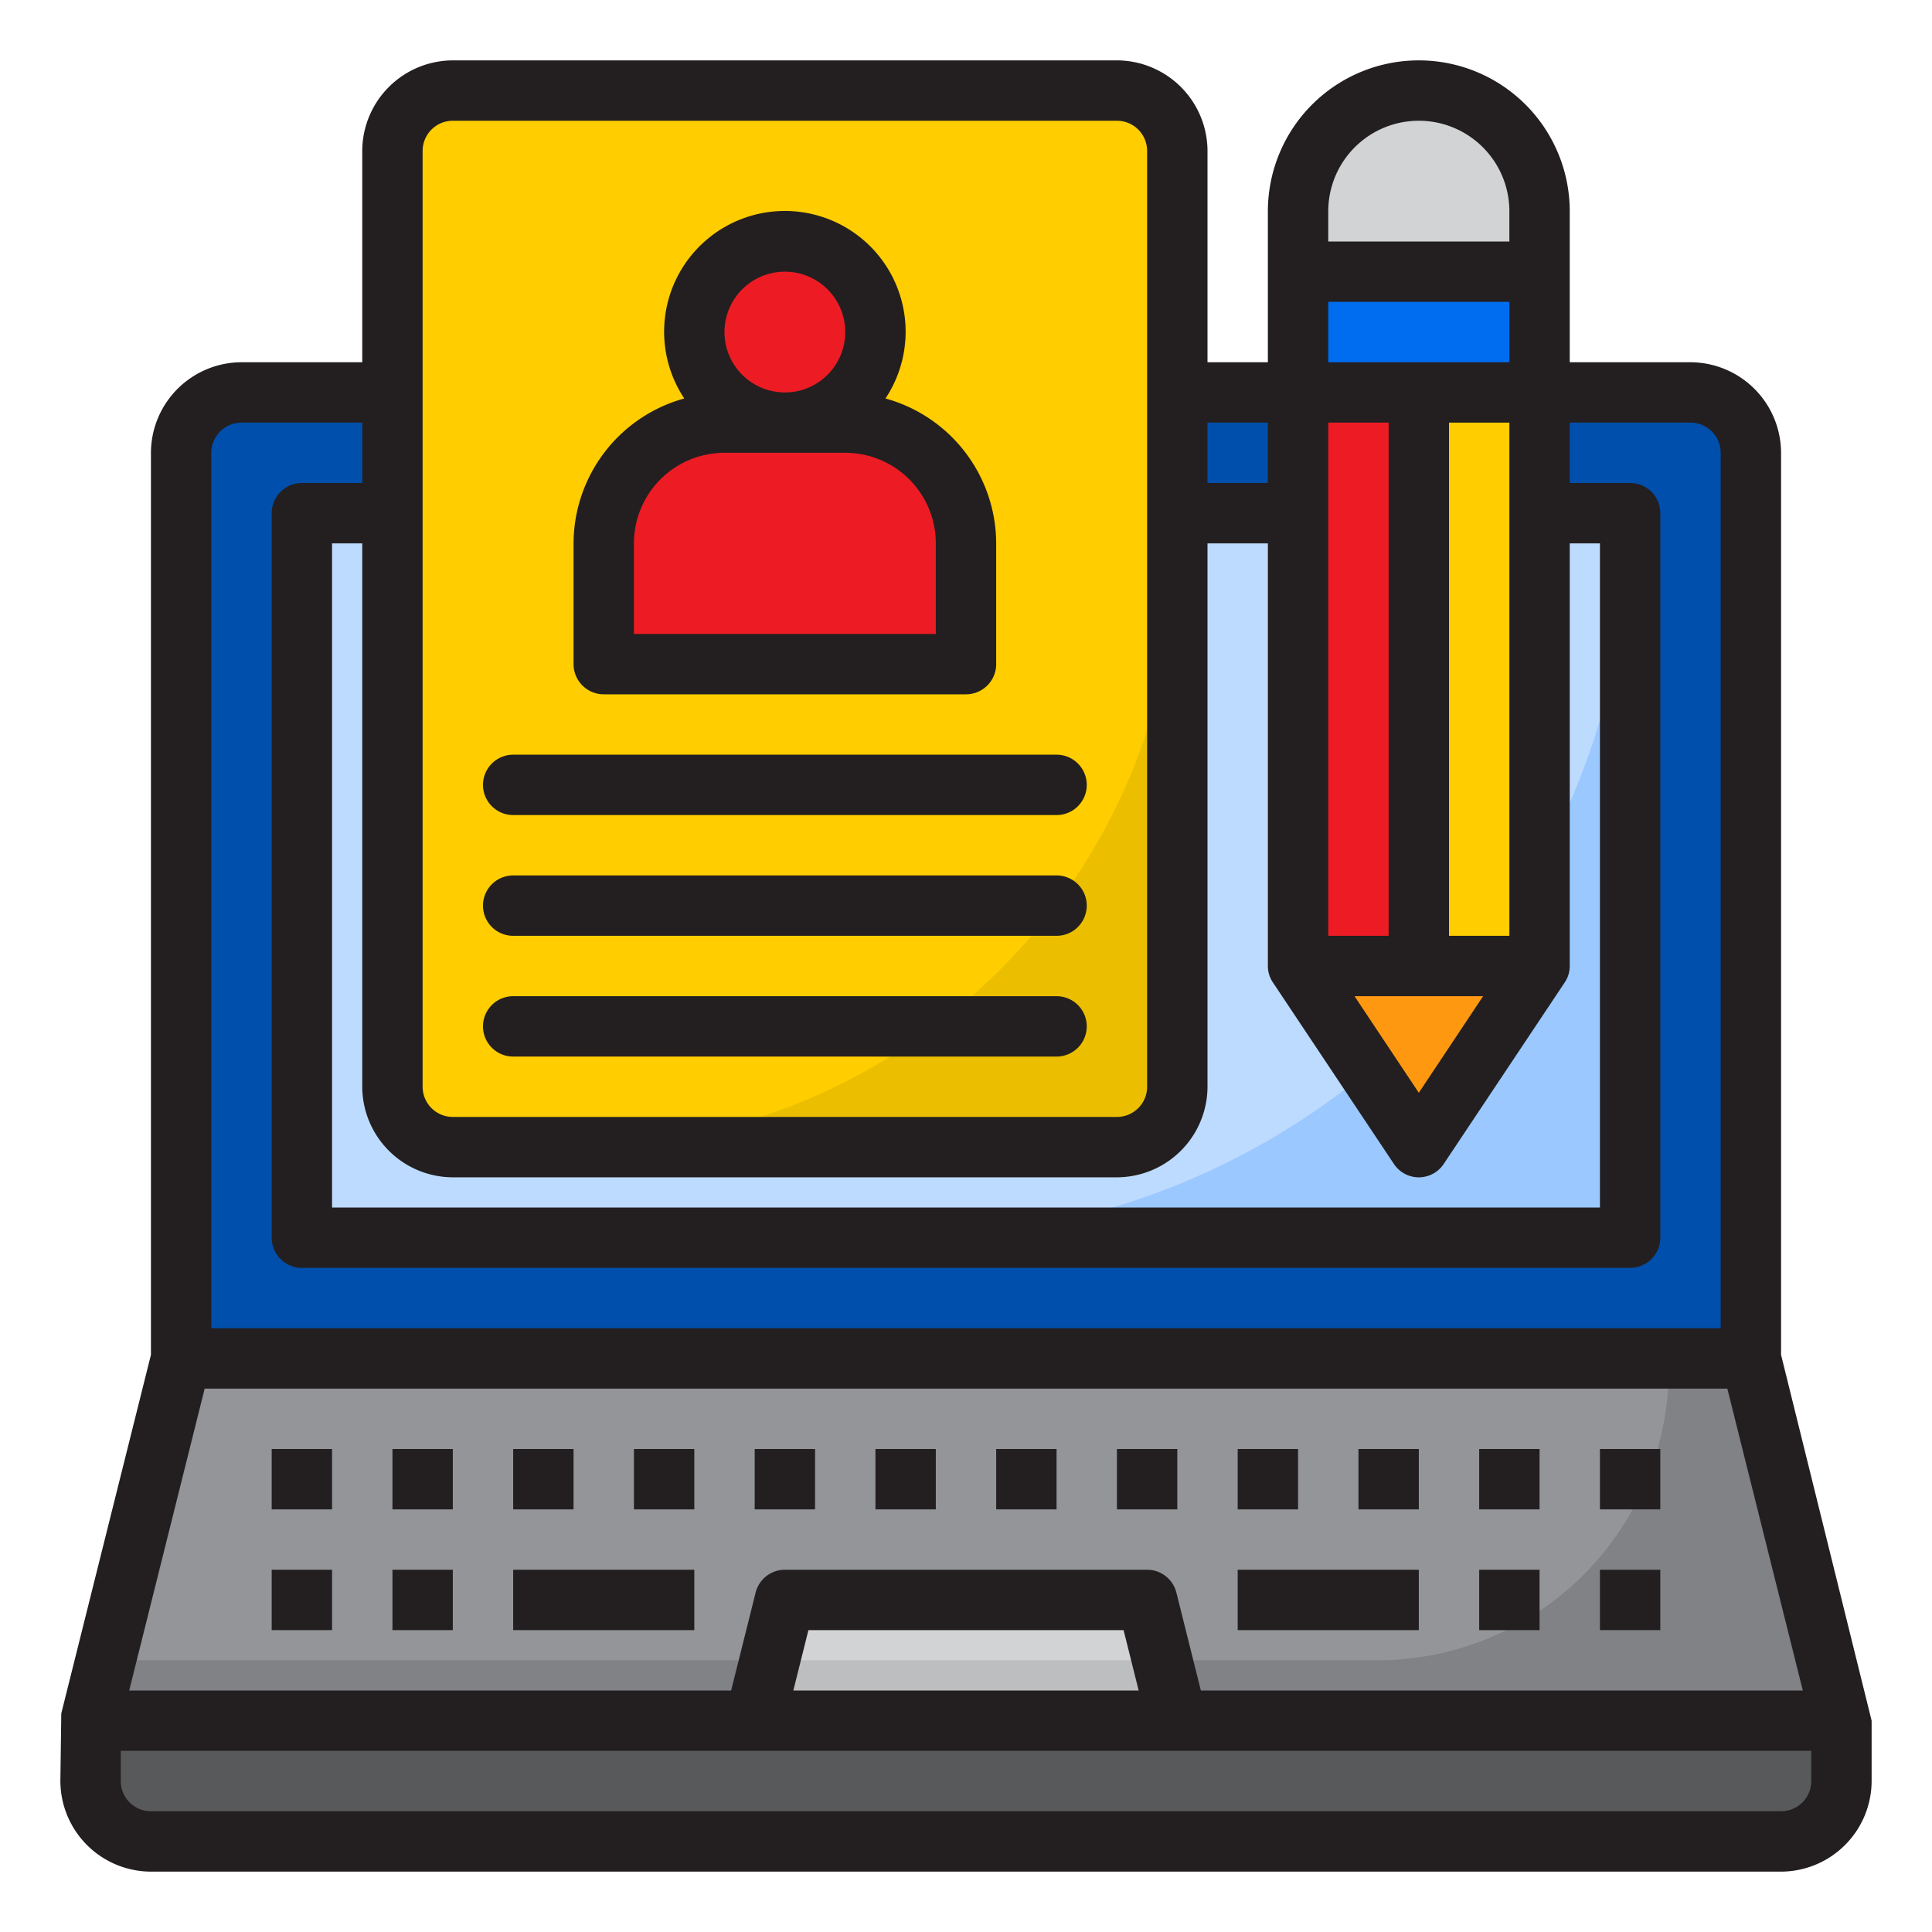
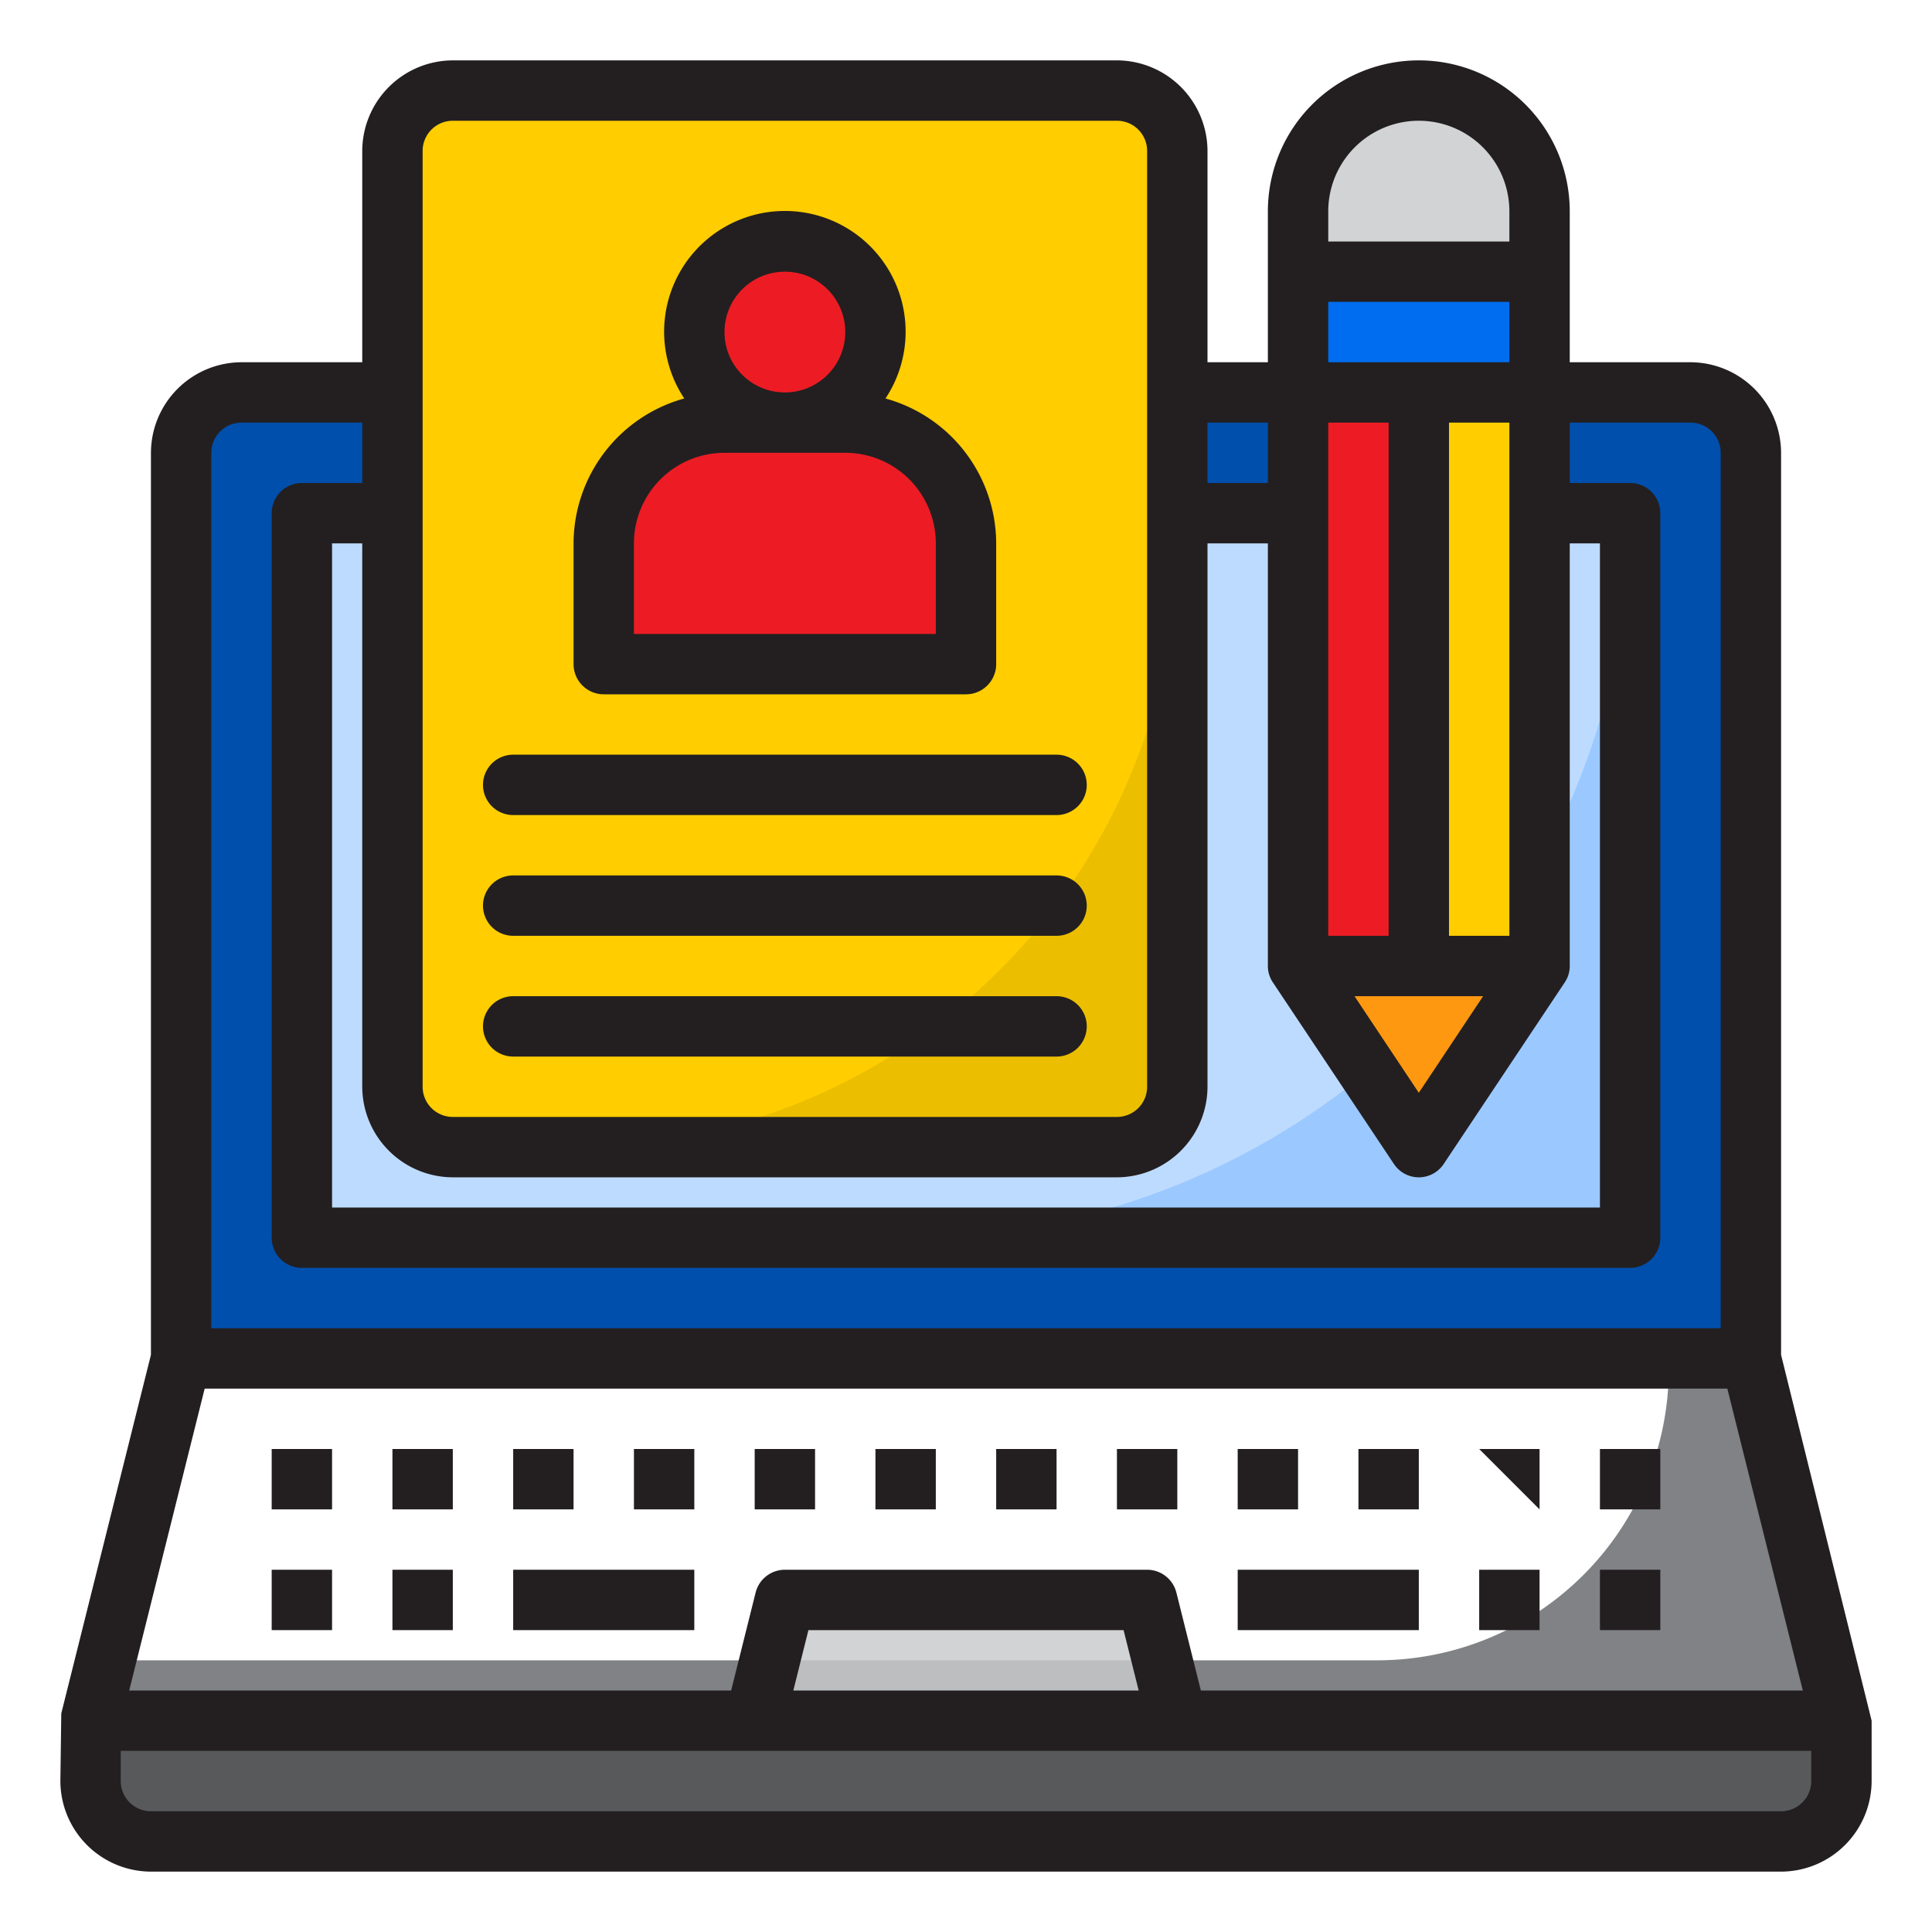
<svg xmlns="http://www.w3.org/2000/svg" height="512" viewBox="0 0 64 64" width="512">
  <g id="credit_·_payment_·_money_·_id_·_debit" data-name="credit · payment · money · id · debit">
    <path d="m8 13h48a2 2 0 0 1 2 2v30a0 0 0 0 1 0 0h-52a0 0 0 0 1 0 0v-30a2 2 0 0 1 2-2z" fill="#004fac" />
    <path d="m10 17h44v24h-44z" fill="#bddbff" />
    <path d="m30 41h24v-24a24 24 0 0 1 -24 24z" fill="#9bc9ff" />
    <path d="m61 57v2a2.006 2.006 0 0 1 -2 2h-54a2.006 2.006 0 0 1 -2-2v-2z" fill="#58595b" />
-     <path d="m61 57h-58l3-12h52z" fill="#939598" />
    <path d="m58 45h-2.726a9.654 9.654 0 0 1 -9.643 10h-42.131l-.5 2h58z" fill="#808285" />
    <path d="m38 53h-12l-1 4h14z" fill="#d1d3d4" />
    <path d="m25.5 55-.5 2h14l-.5-2z" fill="#bcbec0" />
    <rect fill="#ffcd00" height="35" rx="2" width="26" x="13" y="3" />
    <path d="m19 38h18a2.006 2.006 0 0 0 2-2v-18a20.059 20.059 0 0 1 -20 20z" fill="#ebbf00" />
    <path d="m51 7a4 4 0 0 0 -8 0v2h8z" fill="#d1d3d4" />
    <path d="m51 13v-4h-8v4h4z" fill="#006df0" />
    <path d="m51 32h-4-4l4 6z" fill="#ff9811" />
    <path d="m43 32h4v-19h-4v4z" fill="#ed1c24" />
    <path d="m47 32h4v-15-4h-4z" fill="#ffcd00" />
    <circle cx="26" cy="11" fill="#ed1c24" r="3" />
    <path d="m32 18a4 4 0 0 0 -4-4h-4a4 4 0 0 0 -4 4v4h12z" fill="#ed1c24" />
    <g fill="#231f20">
      <path d="m59 44.88v-29.88a3.009 3.009 0 0 0 -3-3h-4v-5a5 5 0 0 0 -10 0v5h-2v-7a3.009 3.009 0 0 0 -3-3h-22a3.009 3.009 0 0 0 -3 3v7h-4a3.009 3.009 0 0 0 -3 3v29.88l-2.97 11.88-.03 2.24a3.009 3.009 0 0 0 3 3h54a3.009 3.009 0 0 0 3-3v-2zm-15-37.88a3 3 0 0 1 6 0v1h-6zm0 3h6v2h-6zm4 21v-17h2v17zm1.13 2-2.13 3.2-2.13-3.2zm-5.13-19h2v17h-2zm-4 0h2v2h-2zm-26-9a1 1 0 0 1 1-1h22a1 1 0 0 1 1 1v31a1 1 0 0 1 -1 1h-22a1 1 0 0 1 -1-1zm1 34h22a3.009 3.009 0 0 0 3-3v-18h2v14a.967.967 0 0 0 .17.55l4 6a.99.99 0 0 0 1.66 0l4-6a.967.967 0 0 0 .17-.55v-14h1v22h-42v-22h1v18a3.009 3.009 0 0 0 3 3zm-8-24a1 1 0 0 1 1-1h4v2h-2a1 1 0 0 0 -1 1v24a1 1 0 0 0 1 1h44a1 1 0 0 0 1-1v-24a1 1 0 0 0 -1-1h-2v-2h4a1 1 0 0 1 1 1v29h-50zm-.22 31h50.44l2.5 10h-19.94l-.81-3.24a1 1 0 0 0 -.97-.76h-12a1 1 0 0 0 -.97.76l-.81 3.24h-19.94zm30.94 10h-11.44l.5-2h10.44zm22.28 3a1 1 0 0 1 -1 1h-54a1 1 0 0 1 -1-1v-1h56z" />
      <path d="m37 48h2v2h-2z" />
      <path d="m9 48h2v2h-2z" />
      <path d="m13 48h2v2h-2z" />
      <path d="m17 48h2v2h-2z" />
      <path d="m21 48h2v2h-2z" />
      <path d="m41 48h2v2h-2z" />
      <path d="m45 48h2v2h-2z" />
-       <path d="m49 48h2v2h-2z" />
+       <path d="m49 48h2v2z" />
      <path d="m25 48h2v2h-2z" />
      <path d="m29 48h2v2h-2z" />
      <path d="m33 48h2v2h-2z" />
      <path d="m53 48h2v2h-2z" />
      <path d="m41 52h6v2h-6z" />
      <path d="m49 52h2v2h-2z" />
      <path d="m53 52h2v2h-2z" />
      <path d="m9 52h2v2h-2z" />
      <path d="m13 52h2v2h-2z" />
      <path d="m17 52h6v2h-6z" />
      <path d="m20 23h12a1 1 0 0 0 1-1v-4a4.994 4.994 0 0 0 -3.667-4.8 4 4 0 1 0 -6.666 0 4.994 4.994 0 0 0 -3.667 4.8v4a1 1 0 0 0 1 1zm6-14a2 2 0 1 1 -2 2 2 2 0 0 1 2-2zm-5 9a3 3 0 0 1 3-3h4a3 3 0 0 1 3 3v3h-10z" />
      <path d="m17 31h18a1 1 0 0 0 0-2h-18a1 1 0 0 0 0 2z" />
      <path d="m17 27h18a1 1 0 0 0 0-2h-18a1 1 0 0 0 0 2z" />
      <path d="m17 35h18a1 1 0 0 0 0-2h-18a1 1 0 0 0 0 2z" />
    </g>
  </g>
</svg>